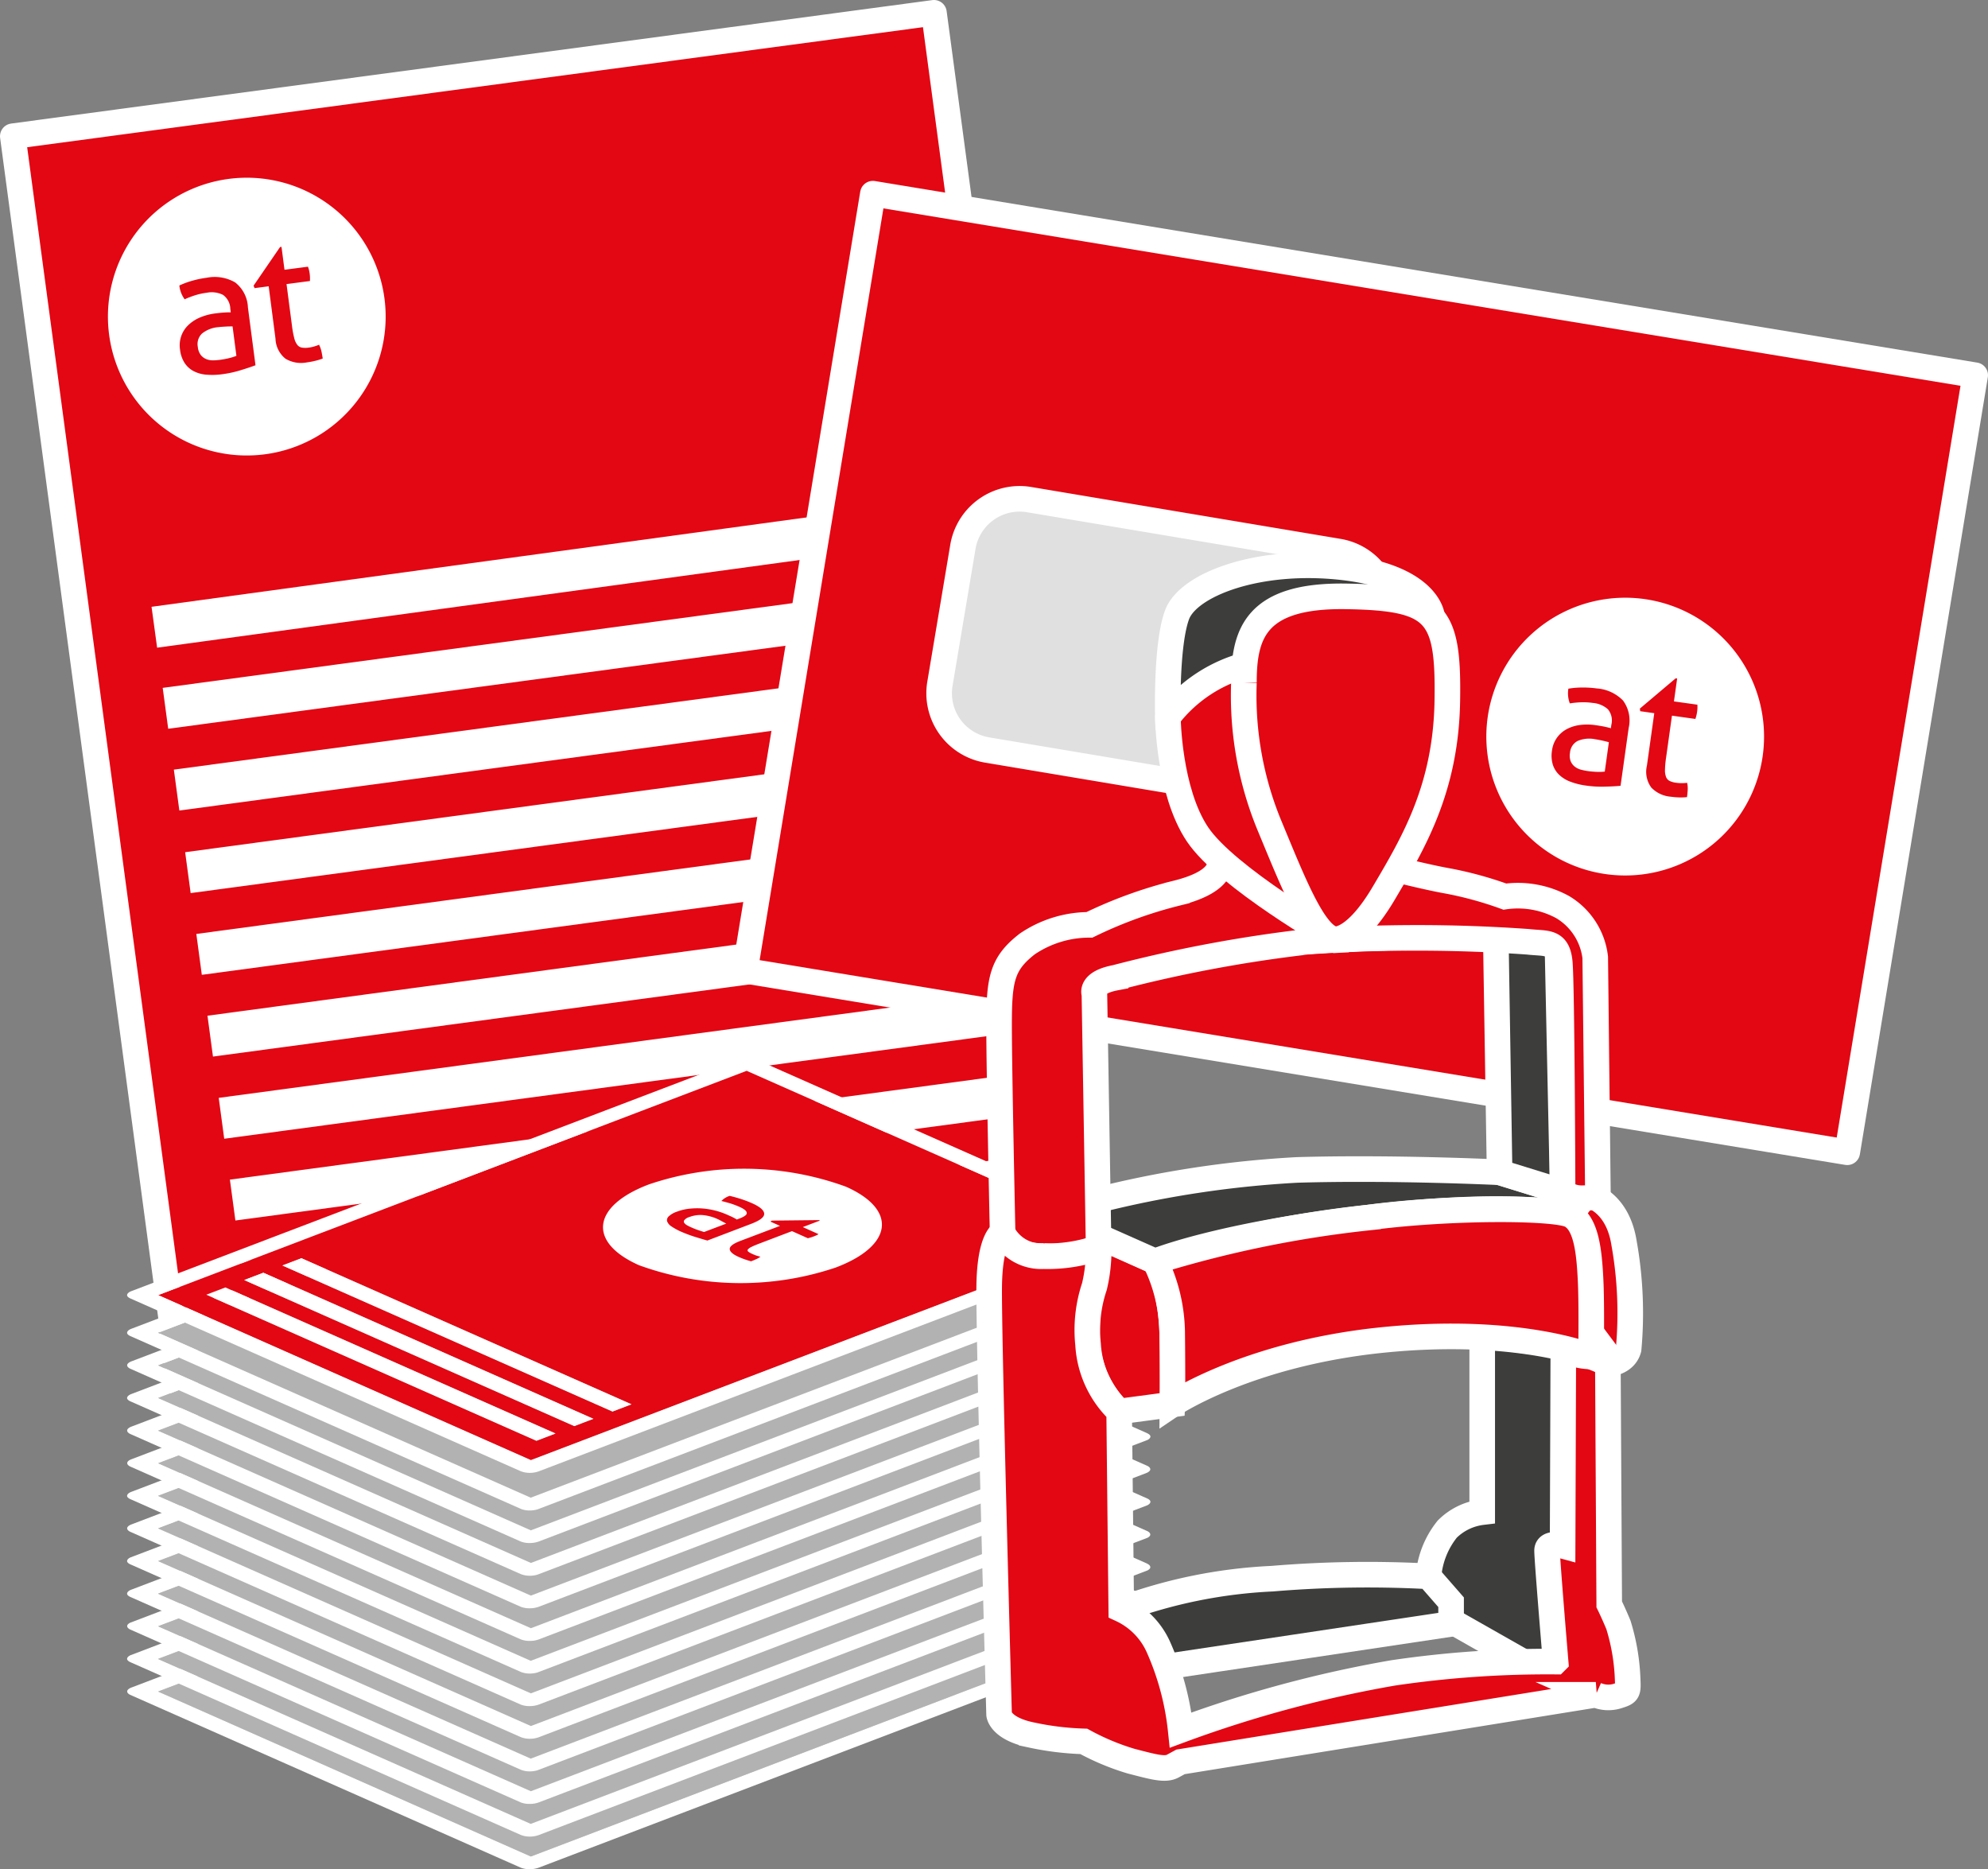
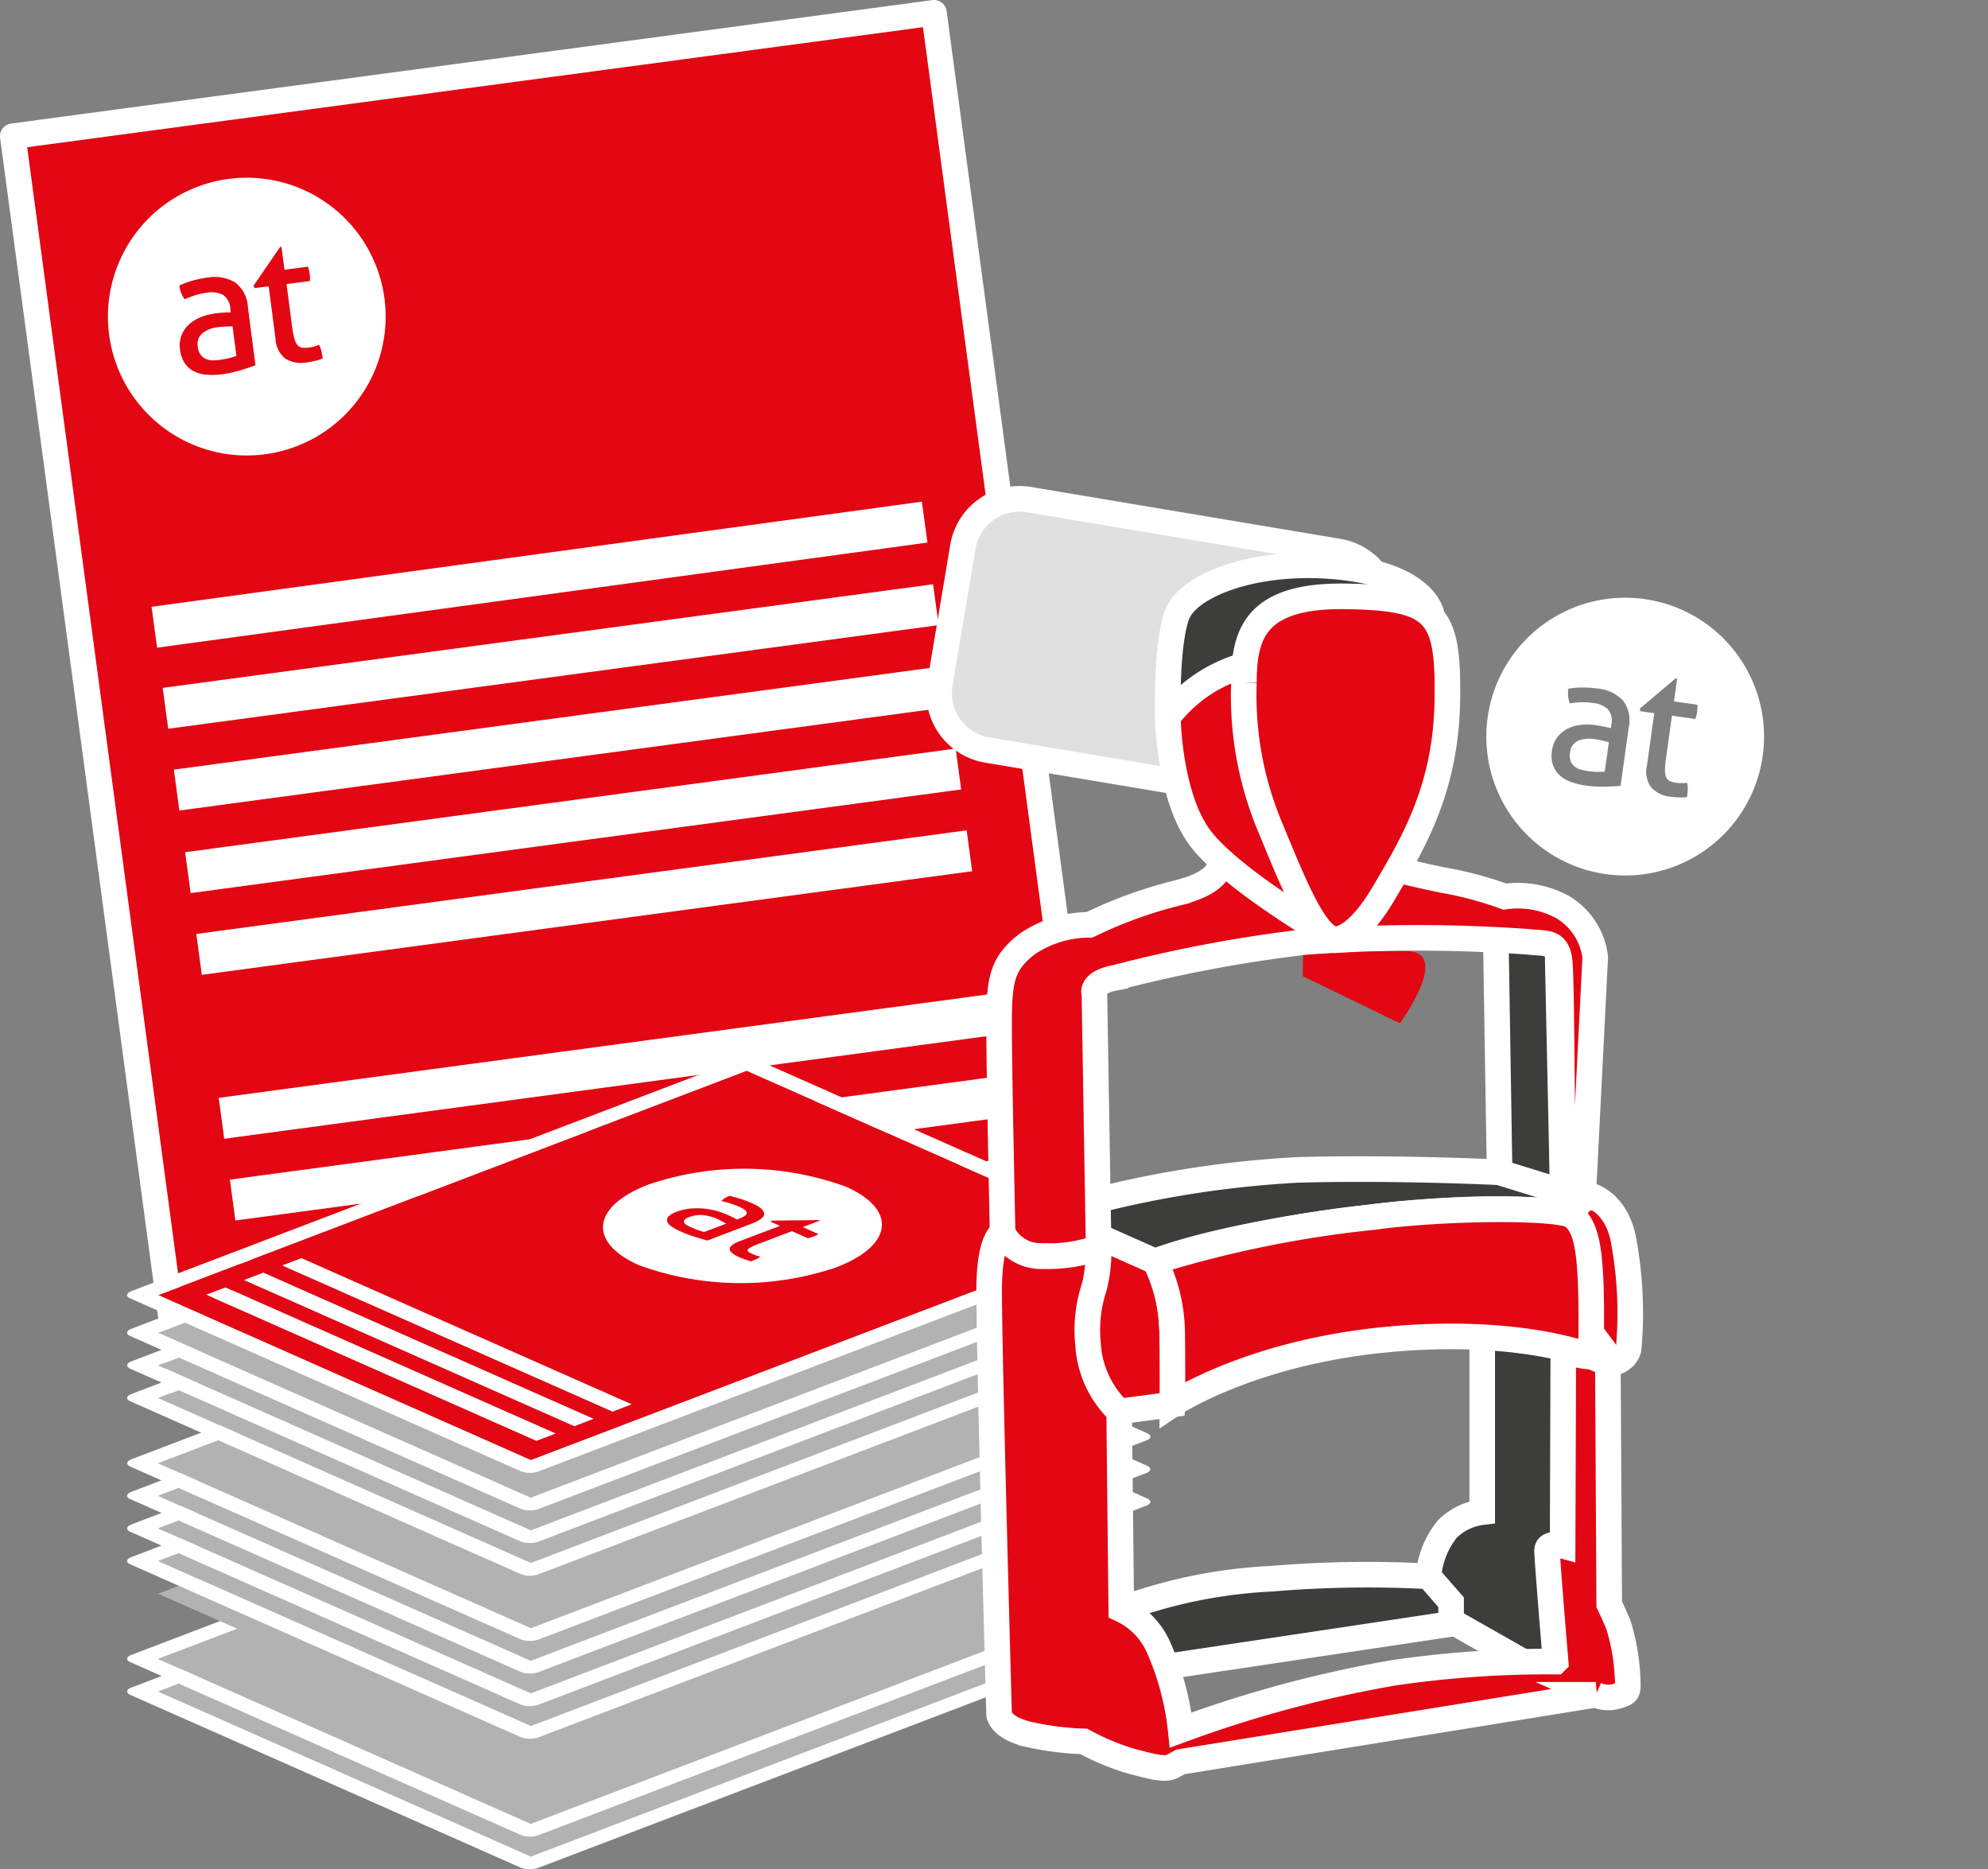
<svg xmlns="http://www.w3.org/2000/svg" viewBox="0 0 116.535 109.554">
  <rect x="0" y="0" width="116.535" height="109.554" fill="#808080" stroke="none" />
  <defs>
    <clipPath id="a" transform="translate(-8.589 -9.92)">
      <polygon points="15.732 109.039 52.457 95.045 76.329 105.607 39.604 119.601 15.732 109.039" fill="none" />
    </clipPath>
    <clipPath id="b" transform="translate(-8.589 -9.92)">
      <polygon points="15.735 107.125 52.453 93.134 76.326 103.695 39.608 117.687 15.735 107.125" fill="none" />
    </clipPath>
    <clipPath id="c" transform="translate(-8.589 -9.92)">
-       <polygon points="15.732 105.214 52.457 91.22 76.329 101.782 39.604 115.776 15.732 105.214" fill="none" />
-     </clipPath>
+       </clipPath>
    <clipPath id="d" transform="translate(-8.589 -9.92)">
      <polygon points="15.735 103.301 52.453 89.309 76.326 99.87 39.608 113.862 15.735 103.301" fill="none" />
    </clipPath>
    <clipPath id="e" transform="translate(-8.589 -9.92)">
      <polygon points="15.735 101.392 52.453 87.401 76.326 97.962 39.608 111.954 15.735 101.392" fill="none" />
    </clipPath>
    <clipPath id="f" transform="translate(-8.589 -9.92)">
      <polygon points="15.732 99.481 52.457 85.487 76.329 96.049 39.604 110.043 15.732 99.481" fill="none" />
    </clipPath>
    <clipPath id="g" transform="translate(-8.589 -9.92)">
      <polygon points="15.735 97.568 52.453 83.576 76.326 94.137 39.608 108.129 15.735 97.568" fill="none" />
    </clipPath>
    <clipPath id="h" transform="translate(-8.589 -9.92)">
      <polygon points="15.735 95.659 52.453 81.668 76.326 92.229 39.608 106.221 15.735 95.659" fill="none" />
    </clipPath>
    <clipPath id="i" transform="translate(-8.589 -9.92)">
-       <polygon points="15.732 93.748 52.457 79.754 76.329 90.316 39.604 104.31 15.732 93.748" fill="none" />
-     </clipPath>
+       </clipPath>
    <clipPath id="j" transform="translate(-8.589 -9.92)">
      <polygon points="15.735 91.835 52.453 77.843 76.326 88.404 39.608 102.396 15.735 91.835" fill="none" />
    </clipPath>
    <clipPath id="k" transform="translate(-8.589 -9.92)">
      <polygon points="15.732 89.923 52.457 75.929 76.329 86.491 39.604 100.485 15.732 89.923" fill="none" />
    </clipPath>
    <clipPath id="l" transform="translate(-8.589 -9.92)">
      <polygon points="15.735 88.009 52.453 74.018 76.326 84.579 39.608 98.571 15.735 88.009" fill="none" />
    </clipPath>
  </defs>
  <title>icon_set_buerodrucksorten</title>
  <rect x="13.999" y="13.961" width="54.48" height="73.819" transform="translate(-14.979 -3.993) rotate(-7.632)" stroke-width="1.5" stroke="#fff" stroke-linecap="round" stroke-linejoin="round" fill="#e30613" />
  <path class="type default" d="M22,20.405a8.14,8.14,0,1,0,9.127,7.014A8.14,8.14,0,0,0,22,20.405Zm1.566,10.923q-.359.135-.876.292a6.388,6.388,0,0,1-1.067.232,4.276,4.276,0,0,1-.949.027,1.916,1.916,0,0,1-.748-.214,1.417,1.417,0,0,1-.52-.48,1.821,1.821,0,0,1-.263-.773,1.635,1.635,0,0,1,.508-1.46,2.269,2.269,0,0,1,.685-.434,3.37,3.37,0,0,1,.852-.225c.227-.029.412-.048.559-.057s.269-.011.369-.01l-.026-.2a1.037,1.037,0,0,0-.431-.825,1.494,1.494,0,0,0-.951-.123,3.97,3.97,0,0,0-.685.149,5.455,5.455,0,0,0-.61.235,1.657,1.657,0,0,1-.31-.809,4.858,4.858,0,0,1,.77-.283A5.7,5.7,0,0,1,20.7,26.2a2.4,2.4,0,0,1,1.671.271,1.956,1.956,0,0,1,.751,1.467Zm3.495-.259a4.391,4.391,0,0,1-.494.093,1.777,1.777,0,0,1-1.238-.215,1.559,1.559,0,0,1-.59-1.171l-.4-3.077-.825.108-.062-.142L25.005,24.4l.085-.012.176,1.343,1.375-.18a1.792,1.792,0,0,1,.1.4c.01.078.017.152.019.223s0,.143,0,.216l-1.375.18.324,2.475a5.4,5.4,0,0,0,.13.7,1.044,1.044,0,0,0,.18.39.434.434,0,0,0,.268.159,1.333,1.333,0,0,0,.393,0,1.931,1.931,0,0,0,.334-.07c.1-.031.2-.063.278-.1a1.719,1.719,0,0,1,.147.422c.029.146.052.276.067.389A3.671,3.671,0,0,1,27.063,31.069ZM21.4,29.094a1.738,1.738,0,0,0-.969.375.852.852,0,0,0-.246.785.925.925,0,0,0,.181.482.807.807,0,0,0,.327.237,1.009,1.009,0,0,0,.4.066c.142,0,.278-.015.405-.031a5.045,5.045,0,0,0,.5-.093,2.991,2.991,0,0,0,.449-.14l-.225-1.724c-.108,0-.244,0-.408.01S21.517,29.079,21.4,29.094Z" transform="translate(-8.589 -9.92)" fill="#fff" />
  <rect x="21.368" y="71.219" width="45.556" height="2.418" transform="translate(-17.849 -3.389) rotate(-7.66)" fill="#fff" />
  <rect x="22.679" y="80.8" width="45.59" height="2.418" transform="translate(-19.114 -3.127) rotate(-7.66)" fill="#fff" />
-   <rect x="20.709" y="66.401" width="45.607" height="2.417" transform="translate(-17.213 -3.517) rotate(-7.66)" fill="#fff" />
  <rect x="22.023" y="76.012" width="45.546" height="2.417" transform="translate(-18.482 -3.26) rotate(-7.66)" fill="#fff" />
  <rect x="18.738" y="51.978" width="45.612" height="2.418" transform="translate(-15.308 -3.908) rotate(-7.66)" fill="#fff" />
  <rect x="18.084" y="47.189" width="45.567" height="2.418" transform="translate(-14.675 -4.041) rotate(-7.66)" fill="#fff" />
  <rect x="20.055" y="61.611" width="45.563" height="2.418" transform="translate(-16.58 -3.649) rotate(-7.66)" fill="#fff" />
  <rect x="17.427" y="42.393" width="45.574" height="2.418" transform="translate(-14.115 -4.083) rotate(-7.77)" fill="#fff" />
  <rect x="19.4" y="56.82" width="45.574" height="2.418" transform="translate(-15.947 -3.779) rotate(-7.66)" fill="#fff" />
-   <rect x="65.237" y="16.618" width="46.155" height="65.488" transform="translate(16.669 118.562) rotate(-80.648)" stroke-width="1.5" stroke="#fff" stroke-linecap="round" stroke-linejoin="round" fill="#e30613" />
  <path d="M66.443,53.876a3.371,3.371,0,0,1-2.758-3.869l1.35-8.048A3.371,3.371,0,0,1,68.9,39.2l18.165,3.046a3.371,3.371,0,0,1,2.758,3.869l-1.349,8.047a3.371,3.371,0,0,1-3.869,2.758Z" transform="translate(-8.589 -9.92)" fill="#e0e0e0" />
  <path d="M66.443,53.876a3.371,3.371,0,0,1-2.758-3.869l1.35-8.048A3.371,3.371,0,0,1,68.9,39.2l18.165,3.046a3.371,3.371,0,0,1,2.758,3.869l-1.349,8.047a3.371,3.371,0,0,1-3.869,2.758Z" transform="translate(-8.589 -9.92)" fill="none" stroke="#fff" stroke-linecap="round" stroke-linejoin="round" stroke-width="1.5" />
  <path class="type default" d="M104.985,45.031a8.14,8.14,0,1,0,6.933,9.189A8.14,8.14,0,0,0,104.985,45.031Zm-1.4,10.946q-.381.035-.922.048a6.36,6.36,0,0,1-1.09-.06,4.147,4.147,0,0,1-.922-.227,1.9,1.9,0,0,1-.664-.406,1.414,1.414,0,0,1-.374-.6,1.833,1.833,0,0,1-.048-.815,1.66,1.66,0,0,1,.3-.771,1.683,1.683,0,0,1,.582-.5,2.29,2.29,0,0,1,.776-.236,3.34,3.34,0,0,1,.881.01c.226.032.409.063.554.094s.262.06.359.088l.028-.2a1.036,1.036,0,0,0-.2-.91,1.5,1.5,0,0,0-.884-.372,3.857,3.857,0,0,0-.7-.038,5.339,5.339,0,0,0-.65.064,1.655,1.655,0,0,1-.084-.862,4.811,4.811,0,0,1,.817-.068,5.851,5.851,0,0,1,.843.053,2.389,2.389,0,0,1,1.539.706,1.96,1.96,0,0,1,.334,1.614Zm3.438.68a4.575,4.575,0,0,1-.5-.042,1.773,1.773,0,0,1-1.136-.536,1.562,1.562,0,0,1-.257-1.286l.431-3.073-.824-.116-.021-.153,2.1-1.774.086.011-.188,1.342,1.373.192a1.778,1.778,0,0,1-.014.407,2.233,2.233,0,0,1-.041.221c-.017.069-.037.139-.061.208l-1.373-.193-.346,2.472a5.509,5.509,0,0,0-.063.713,1.041,1.041,0,0,0,.07.424.434.434,0,0,0,.217.225,1.3,1.3,0,0,0,.379.1,2.026,2.026,0,0,0,.341.021c.107,0,.206-.009.294-.018a1.668,1.668,0,0,1,.029.446c-.01.149-.023.28-.039.392A3.436,3.436,0,0,1,107.027,56.657ZM102.1,53.248a1.738,1.738,0,0,0-1.033.1.851.851,0,0,0-.446.691.931.931,0,0,0,.046.513.814.814,0,0,0,.252.315,1.021,1.021,0,0,0,.37.171c.138.034.272.06.4.078.162.022.33.036.5.043a2.928,2.928,0,0,0,.47-.015l.241-1.722q-.156-.044-.4-.1C102.347,53.29,102.21,53.264,102.1,53.248Z" transform="translate(-8.589 -9.92)" fill="#fff" />
  <g clip-path="url(#a)">
    <polyline points="65.617 95.664 43.765 85.996 9.266 99.142 31.118 108.81 65.617 95.664" fill="#b2b2b2" />
    <path d="M17.855,109.062l34.5-13.146,21.852,9.668-34.5,13.146-21.852-9.668m57.972-3.677L52.959,95.267a1.378,1.378,0,0,0-.523-.094,1.546,1.546,0,0,0-.538.086L16.293,108.827c-.147.056-.239.136-.248.214s.057.162.19.221L39.1,119.38a1.378,1.378,0,0,0,.523.094,1.546,1.546,0,0,0,.538-.086l-.5-.222.553-.211-.553.211.5.222L75.77,105.82c.147-.056.239-.136.248-.214s-.058-.163-.191-.221" transform="translate(-8.589 -9.92)" fill="#fff" />
  </g>
  <g clip-path="url(#b)">
    <polyline points="65.621 93.75 43.769 84.082 9.263 97.231 31.114 106.899 65.621 93.75" fill="#b2b2b2" />
    <path d="M17.852,107.151,52.358,94,74.21,103.67,39.7,116.819l-21.852-9.668m57.972-3.678L52.956,93.356a1.426,1.426,0,0,0-.517-.1,1.569,1.569,0,0,0-.538.086l-35.612,13.57c-.147.056-.232.133-.248.214s.064.16.2.219l22.868,10.118a1.426,1.426,0,0,0,.517.1,1.569,1.569,0,0,0,.538-.086l-.5-.222.553-.211-.553.211.5.222,35.612-13.57c.147-.056.232-.133.248-.214s-.064-.161-.2-.22" transform="translate(-8.589 -9.92)" fill="#fff" />
  </g>
  <g clip-path="url(#c)">
    <polyline points="65.617 91.839 43.765 82.171 9.266 95.317 31.118 104.985 65.617 91.839" fill="#b2b2b2" />
    <path d="M17.855,105.237l34.5-13.146,21.852,9.668-34.5,13.146-21.852-9.668m57.972-3.677L52.959,91.442a1.378,1.378,0,0,0-.523-.094,1.546,1.546,0,0,0-.538.086L16.286,105c-.14.053-.232.133-.241.211s.057.163.19.221L39.1,115.554a1.38,1.38,0,0,0,.524.094,1.56,1.56,0,0,0,.532-.083l-.5-.222.56-.213-.56.213.5.222L75.771,102c.147-.056.239-.136.248-.214s-.059-.163-.192-.221" transform="translate(-8.589 -9.92)" fill="#fff" />
  </g>
  <g clip-path="url(#d)">
    <polyline points="65.614 89.927 43.762 80.26 9.263 93.406 31.114 103.074 65.614 89.927" fill="#b2b2b2" />
-     <path d="M17.852,103.326l34.5-13.146L74.2,99.848,39.7,112.994l-21.852-9.668m57.972-3.678L52.956,89.531a1.378,1.378,0,0,0-.523-.094,1.56,1.56,0,0,0-.532.083L16.289,103.09c-.147.056-.232.133-.248.214s.064.16.2.219l22.868,10.118a1.338,1.338,0,0,0,.517.1,1.569,1.569,0,0,0,.538-.086l-.5-.222.553-.211-.553.211.5.222,35.612-13.57c.14-.053.232-.133.241-.211s-.057-.164-.19-.223" transform="translate(-8.589 -9.92)" fill="#fff" />
  </g>
  <g clip-path="url(#e)">
    <polyline points="65.621 88.017 43.769 78.349 9.269 91.495 31.121 101.163 65.621 88.017" fill="#b2b2b2" />
    <path d="M17.858,101.415l34.5-13.146,21.852,9.668-34.5,13.146-21.852-9.668M75.824,97.74,52.956,87.623a1.426,1.426,0,0,0-.517-.1,1.569,1.569,0,0,0-.538.086l-35.612,13.57c-.147.056-.232.133-.248.214s.064.16.2.219l22.868,10.118a1.426,1.426,0,0,0,.517.1,1.569,1.569,0,0,0,.538-.086l-.5-.222.56-.213-.56.213.5.222,35.612-13.57c.147-.056.232-.133.248-.214s-.064-.161-.2-.22" transform="translate(-8.589 -9.92)" fill="#fff" />
  </g>
  <g clip-path="url(#f)">
    <polyline points="65.617 86.106 43.765 76.438 9.266 89.584 31.118 99.252 65.617 86.106" fill="#b2b2b2" />
    <path d="M17.855,99.5l34.5-13.146,21.852,9.668-34.5,13.146L17.855,99.5m57.972-3.677L52.959,85.709a1.378,1.378,0,0,0-.523-.094,1.546,1.546,0,0,0-.538.086L16.292,99.268c-.147.056-.239.136-.248.214s.057.163.19.221L39.1,109.821a1.38,1.38,0,0,0,.524.094,1.546,1.546,0,0,0,.538-.086l-.5-.222.553-.211-.553.211.5.222L75.77,96.262c.147-.056.239-.136.248-.214s-.058-.163-.191-.221" transform="translate(-8.589 -9.92)" fill="#fff" />
  </g>
  <g clip-path="url(#g)">
    <polyline points="65.614 84.194 43.762 74.527 9.263 87.673 31.114 97.341 65.614 84.194" fill="#b2b2b2" />
    <path d="M17.852,97.593l34.5-13.146L74.2,94.115,39.7,107.261,17.852,97.593m57.972-3.678L52.956,83.8a1.426,1.426,0,0,0-.517-.1,1.569,1.569,0,0,0-.538.086L16.289,97.357c-.147.056-.232.133-.248.214s.064.16.2.219l22.868,10.118a1.426,1.426,0,0,0,.517.1,1.569,1.569,0,0,0,.538-.086l-.5-.222.553-.211-.553.211.5.222,35.612-13.57c.147-.056.232-.133.248-.214s-.064-.161-.2-.22" transform="translate(-8.589 -9.92)" fill="#fff" />
  </g>
  <g clip-path="url(#h)">
    <polyline points="65.621 82.284 43.769 72.616 9.269 85.762 31.121 95.43 65.621 82.284" fill="#b2b2b2" />
    <path d="M17.858,95.682l34.5-13.146L74.209,92.2,39.71,105.35,17.858,95.682m57.966-3.675L52.956,81.89a1.338,1.338,0,0,0-.517-.1,1.546,1.546,0,0,0-.538.086L16.289,95.449c-.147.056-.232.133-.241.211s.057.162.19.221L39.106,106a1.378,1.378,0,0,0,.523.094,1.516,1.516,0,0,0,.532-.083l-.5-.222.56-.213-.56.213.5.222L75.773,92.44c.147-.056.239-.136.248-.214s-.064-.16-.2-.219" transform="translate(-8.589 -9.92)" fill="#fff" />
  </g>
  <g clip-path="url(#i)">
    <polyline points="65.617 80.373 43.765 70.705 9.266 83.851 31.118 93.519 65.617 80.373" fill="#b2b2b2" />
    <path d="M17.855,93.771l34.5-13.146,21.852,9.668-34.5,13.146L17.855,93.771m57.972-3.677L52.959,79.976a1.378,1.378,0,0,0-.523-.094,1.56,1.56,0,0,0-.532.083L16.292,93.535c-.147.056-.239.136-.248.214s.057.163.19.221L39.1,104.088a1.38,1.38,0,0,0,.524.094,1.546,1.546,0,0,0,.538-.086l-.5-.222.553-.211-.553.211.5.222,35.612-13.57c.14-.053.232-.133.241-.211s-.057-.163-.19-.221" transform="translate(-8.589 -9.92)" fill="#fff" />
  </g>
  <g clip-path="url(#j)">
    <polyline points="65.621 78.459 43.769 68.791 9.269 81.937 31.121 91.605 65.621 78.459" fill="#b2b2b2" />
    <path d="M17.858,91.857l34.5-13.146,21.852,9.668-34.5,13.146L17.858,91.857m57.966-3.675L52.956,78.065a1.426,1.426,0,0,0-.517-.1,1.569,1.569,0,0,0-.538.086L16.289,91.624c-.147.056-.232.133-.248.214s.064.16.2.219l22.868,10.118a1.426,1.426,0,0,0,.517.1,1.569,1.569,0,0,0,.538-.086l-.5-.222.56-.213-.56.213.5.222,35.612-13.57c.147-.056.232-.133.248-.214s-.064-.161-.2-.22" transform="translate(-8.589 -9.92)" fill="#fff" />
  </g>
  <g clip-path="url(#k)">
    <polyline points="65.617 76.548 43.765 66.88 9.266 80.026 31.118 89.694 65.617 76.548" fill="#b2b2b2" />
    <path d="M17.855,89.946,52.354,76.8l21.852,9.668-34.5,13.146L17.855,89.946m57.972-3.677L52.959,76.151a1.378,1.378,0,0,0-.523-.094,1.546,1.546,0,0,0-.538.086L16.292,89.71c-.147.056-.239.136-.248.214s.057.162.19.221L39.1,100.263a1.378,1.378,0,0,0,.523.094,1.546,1.546,0,0,0,.538-.086l-.5-.222.553-.211-.553.211.5.222L75.77,86.7c.147-.056.239-.136.248-.214s-.058-.163-.191-.221" transform="translate(-8.589 -9.92)" fill="#fff" />
  </g>
  <g clip-path="url(#l)">
    <polyline points="65.614 74.636 43.762 64.969 9.263 78.115 31.114 87.783 65.614 74.636" fill="#b2b2b2" />
    <path d="M17.852,88.035l34.5-13.146L74.2,84.557,39.7,97.7,17.852,88.035m57.972-3.678L52.956,74.24a1.426,1.426,0,0,0-.517-.1,1.569,1.569,0,0,0-.538.086L16.289,87.8c-.147.056-.232.133-.248.214s.064.16.2.219L39.106,98.35a1.338,1.338,0,0,0,.517.1,1.569,1.569,0,0,0,.538-.086l-.5-.222.553-.211-.553.211.5.222,35.612-13.57c.147-.056.232-.133.248-.214s-.064-.161-.2-.22" transform="translate(-8.589 -9.92)" fill="#fff" />
  </g>
  <path d="M20.681,85.8l1.119-.427,19.353,8.562-1.119.427L20.681,85.8m2.226-.858,1.119-.427,19.347,8.56-1.119.427-19.347-8.56m2.239-.853,1.113-.424,19.347,8.56-1.113.424-19.347-8.56M74.21,82.349,52.358,72.681l-34.5,13.146L39.71,95.5l34.5-13.146" transform="translate(-8.589 -9.92)" fill="#e30613" />
  <path d="M17.858,85.827l34.5-13.146,21.852,9.668L39.71,95.5,17.858,85.827m57.966-3.675L52.956,72.035a1.426,1.426,0,0,0-.517-.1,1.569,1.569,0,0,0-.538.086L16.289,85.594c-.147.056-.232.133-.248.214s.064.16.2.219L39.106,96.145a1.426,1.426,0,0,0,.517.1,1.569,1.569,0,0,0,.538-.086l-.5-.222.56-.213-.56.213.5.222,35.612-13.57c.147-.056.232-.133.248-.214s-.064-.161-.2-.22" transform="translate(-8.589 -9.92)" fill="#fff" />
  <path class="type default" d="M50.876,80.31a1.156,1.156,0,0,1,.487-.3c.217.052.445.114.678.19s.434.154.615.234c.478.211.721.418.729.624s-.257.4-.784.6l-2.545.97c-.216-.057-.462-.133-.75-.222a8.5,8.5,0,0,1-.8-.3,3.666,3.666,0,0,1-.562-.309.623.623,0,0,1-.251-.3.3.3,0,0,1,.1-.289,1.343,1.343,0,0,1,.484-.274,2.937,2.937,0,0,1,.727-.172,4.17,4.17,0,0,1,.765-.013,4.452,4.452,0,0,1,1.422.355c.157.07.278.123.374.171s.162.088.215.122l.153-.058c.313-.119.46-.235.428-.343-.013-.11-.164-.226-.437-.347a5.059,5.059,0,0,0-.512-.194c-.177-.051-.356-.1-.541-.147m2.881,1.209.083-.057,2.759-.03.06.027-1.006.383.925.415a1.734,1.734,0,0,1-.27.128l-.173.061-.184.05-.931-.417-1.859.708c-.22.084-.394.155-.509.214a.664.664,0,0,0-.222.154.1.1,0,0,0,.029.128,1.057,1.057,0,0,0,.227.128,2.364,2.364,0,0,0,.243.1c.086.027.172.049.24.068a1.121,1.121,0,0,1-.266.151c-.094.046-.194.084-.281.117-.123-.033-.246-.071-.362-.111s-.238-.089-.359-.142c-.345-.153-.524-.309-.531-.465s.2-.316.629-.479l2.318-.878-.56-.25m4.422-2.049a17.433,17.433,0,0,0-11.548-.133c-3.344,1.269-3.606,3.392-.576,4.738a17.46,17.46,0,0,0,11.542.13c3.351-1.271,3.613-3.394.582-4.735m-7.517,1.9a2.724,2.724,0,0,0-.864-.234,1.817,1.817,0,0,0-.79.112.612.612,0,0,0-.294.177.143.143,0,0,0-.013.164.528.528,0,0,0,.18.151,2.8,2.8,0,0,0,.259.126c.109.048.23.1.365.145s.251.084.362.116l1.3-.492c-.066-.035-.15-.077-.252-.133s-.179-.1-.258-.132" transform="translate(-8.589 -9.92)" fill="#fff" />
  <polyline points="37.017 82.308 17.669 73.748 16.557 74.172 35.904 82.732 37.017 82.308" fill="#fff" />
  <polyline points="34.785 83.158 15.437 74.598 14.318 75.025 33.665 83.585 34.785 83.158" fill="#fff" />
  <polyline points="32.564 84.019 13.211 75.457 12.092 75.883 31.445 84.446 32.564 84.019" fill="#fff" />
  <path d="M92.326,102.309a5.063,5.063,0,0,1,1.1-2.767,3.491,3.491,0,0,1,2.049-.994V88.178l6.127.787-.538,18.816-2.919-.311-5.8-3.291Z" transform="translate(-8.589 -9.92)" fill="#3d3d3b" stroke="#fff" stroke-miterlimit="10" stroke-width="1.5" />
  <path d="M73.013,82.361l3.291,1.49s.869,1.118.994,4.078a39.708,39.708,0,0,1,.014,4.306l-3.119.414a6.238,6.238,0,0,1-1.884-4.72A23.294,23.294,0,0,1,73.013,82.361Z" transform="translate(-8.589 -9.92)" fill="#e30613" stroke="#fff" stroke-miterlimit="10" stroke-width="1.5" />
  <path d="M74.317,104.241a29.424,29.424,0,0,1,8.846-1.794,66.856,66.856,0,0,1,9.163-.138l1.325,1.518v1.27L74.69,107.94Z" transform="translate(-8.589 -9.92)" fill="#3d3d3b" stroke="#fff" stroke-miterlimit="10" stroke-width="1.5" />
  <path d="M101.889,80.022s1.532.414,1.9,2.753a23.318,23.318,0,0,1,.269,6.21c-.228.869-1.387,1.035-2.07.787s-1.263-9.419-1.263-9.419Z" transform="translate(-8.589 -9.92)" fill="#e30613" stroke="#fff" stroke-miterlimit="10" stroke-width="1.5" />
  <path d="M72.84,80.284A61.366,61.366,0,0,1,84.625,78.49c5.6-.166,11.868.138,11.868.138l3.7,1.145,1.2.373-.745.994s-3.043-.89-11.861.145S76.3,83.852,76.3,83.852L72.847,82.32Z" transform="translate(-8.589 -9.92)" fill="#3d3d3b" stroke="#fff" stroke-miterlimit="10" stroke-width="1.5" />
  <path d="M96.273,64.939l.221,13.69,3.7,1.145-.3-14.007s.055-.5-.828-.662A21.66,21.66,0,0,0,96.273,64.939Z" transform="translate(-8.589 -9.92)" fill="#3d3d3b" stroke="#fff" stroke-miterlimit="10" stroke-width="1.5" />
-   <path d="M80.071,60.316s.5,1.2-2.484,1.946a25.963,25.963,0,0,0-5.134,1.863,6.5,6.5,0,0,0-3.643,1.118C67.32,66.4,67.154,67.313,67.154,70s.207,12.172.207,12.172,0,1.366,2.4,1.366a6.975,6.975,0,0,0,3.229-.5l-.248-14.863s-.29-.662,1.242-.952A81.6,81.6,0,0,1,85.2,65.119a91.455,91.455,0,0,1,12.958,0c1.076.124,1.739-.083,1.863,1.2s.166,13.455.166,13.455a1.87,1.87,0,0,0,1.2.373c.787,0,.869-.373.869-.373L102.1,66.03a3.968,3.968,0,0,0-1.9-2.939A5.465,5.465,0,0,0,96.8,62.47a21.4,21.4,0,0,0-3.312-.911c-1.656-.29-4.595-1.076-4.595-1.076Z" transform="translate(-8.589 -9.92)" fill="#e30613" stroke="#fff" stroke-miterlimit="10" stroke-width="1.5" />
+   <path d="M80.071,60.316s.5,1.2-2.484,1.946a25.963,25.963,0,0,0-5.134,1.863,6.5,6.5,0,0,0-3.643,1.118C67.32,66.4,67.154,67.313,67.154,70s.207,12.172.207,12.172,0,1.366,2.4,1.366a6.975,6.975,0,0,0,3.229-.5l-.248-14.863s-.29-.662,1.242-.952A81.6,81.6,0,0,1,85.2,65.119a91.455,91.455,0,0,1,12.958,0c1.076.124,1.739-.083,1.863,1.2s.166,13.455.166,13.455a1.87,1.87,0,0,0,1.2.373L102.1,66.03a3.968,3.968,0,0,0-1.9-2.939A5.465,5.465,0,0,0,96.8,62.47a21.4,21.4,0,0,0-3.312-.911c-1.656-.29-4.595-1.076-4.595-1.076Z" transform="translate(-8.589 -9.92)" fill="#e30613" stroke="#fff" stroke-miterlimit="10" stroke-width="1.5" />
  <path d="M77.049,51.953s.041,4.347,1.739,6.872,8.018,6.141,8.018,6.141-.938-7.176-1.1-9.908-1.7-9.729-1.7-9.729l-6,1.863Z" transform="translate(-8.589 -9.92)" fill="#e30613" stroke="#fff" stroke-miterlimit="10" stroke-width="1.5" />
  <path d="M92.533,46.033s-.207-2.277-5.175-2.857-9.108.994-9.77,2.774-.538,6-.538,6a8.523,8.523,0,0,1,4.761-3.105C85.288,47.813,92.533,46.033,92.533,46.033Z" transform="translate(-8.589 -9.92)" fill="#3d3d3b" stroke="#fff" stroke-miterlimit="10" stroke-width="1.5" />
  <path d="M86.806,64.966s1.159.248,2.9-2.7S93.347,56.134,93.43,51s-.607-6.044-5.934-6.127-5.989,2.208-5.989,5.051a19.971,19.971,0,0,0,1.546,8.5C84.405,61.682,85.619,64.773,86.806,64.966Z" transform="translate(-8.589 -9.92)" fill="#e30613" stroke="#fff" stroke-miterlimit="10" stroke-width="1.5" />
  <path d="M67.362,82.175s-.745.248-.787,3.105.58,25.13.58,25.13.083.828,1.9,1.2a16.909,16.909,0,0,0,3.064.373,14.232,14.232,0,0,0,2.774,1.159c1.284.331,1.987.538,2.443.29l.455-.248,24.343-3.933a1.811,1.811,0,0,0,1.242.083c.662-.207.662-.207.621-1.076a12.144,12.144,0,0,0-.538-3.105c-.29-.7-.538-1.2-.538-1.2l-.083-14.614s.124.166-.994.083a3.6,3.6,0,0,1-1.615-.414l-.041,11.509s-.911-.248-.911.29.5,6.5.5,6.5a61.942,61.942,0,0,0-9.522.662A70.641,70.641,0,0,0,77.8,111.322,16.081,16.081,0,0,0,76.47,106.4a4.428,4.428,0,0,0-2.153-2.153L74.193,92.65a5.884,5.884,0,0,1-1.822-3.933,8,8,0,0,1,.373-3.395,9.169,9.169,0,0,0,.248-2.277,9.121,9.121,0,0,1-3.229.5A2.546,2.546,0,0,1,67.362,82.175Z" transform="translate(-8.589 -9.92)" fill="#e30613" stroke="#fff" stroke-miterlimit="10" stroke-width="1.5" />
  <path d="M76.3,83.852A9.715,9.715,0,0,1,77.3,87.93c.028,2.291.014,4.306.014,4.306s4.416-2.981,12.337-3.781,12.2.966,12.2.966.055-3.008-.028-4.582-.248-3.229-1.173-3.7-7.2-.483-11.861.145A66.2,66.2,0,0,0,76.3,83.852Z" transform="translate(-8.589 -9.92)" fill="#e30613" stroke="#fff" stroke-miterlimit="10" stroke-width="1.5" />
  <path d="M84.972,65.9s3.463-.276,6.1-.234-.425,4.228-.425,4.228l-5.693-2.762Z" transform="translate(-8.589 -9.92)" fill="#e30613" />
</svg>